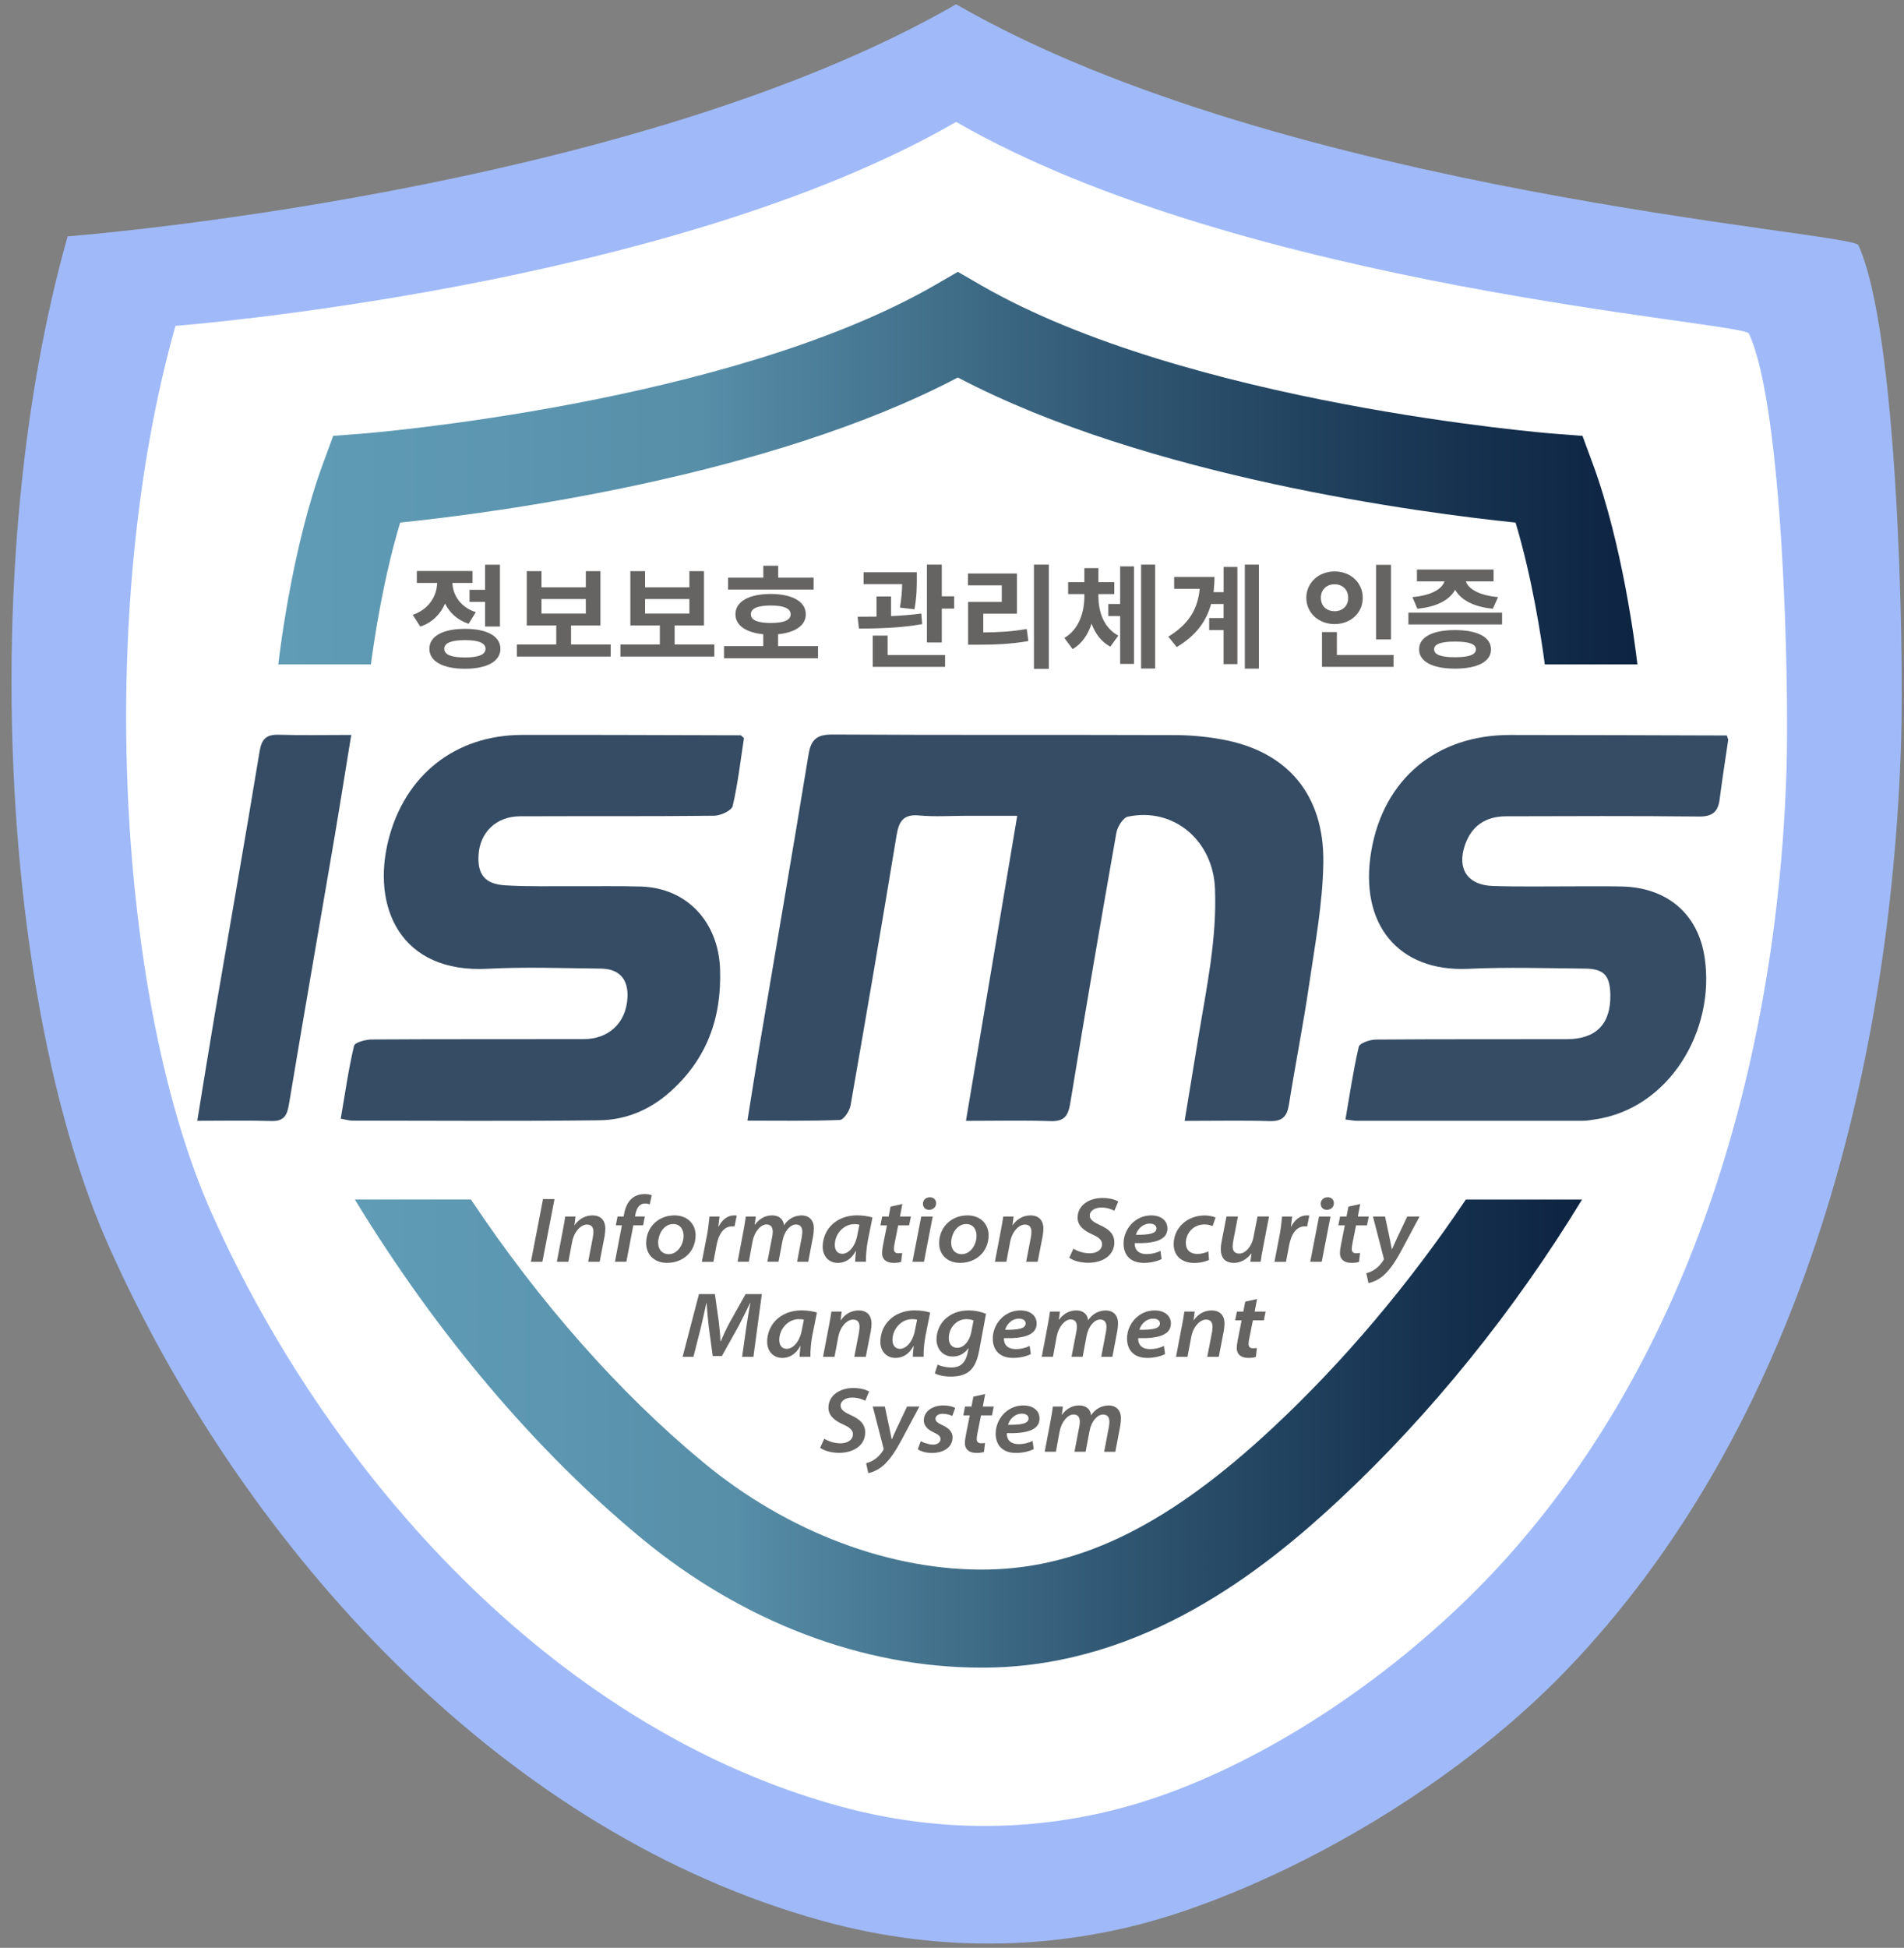
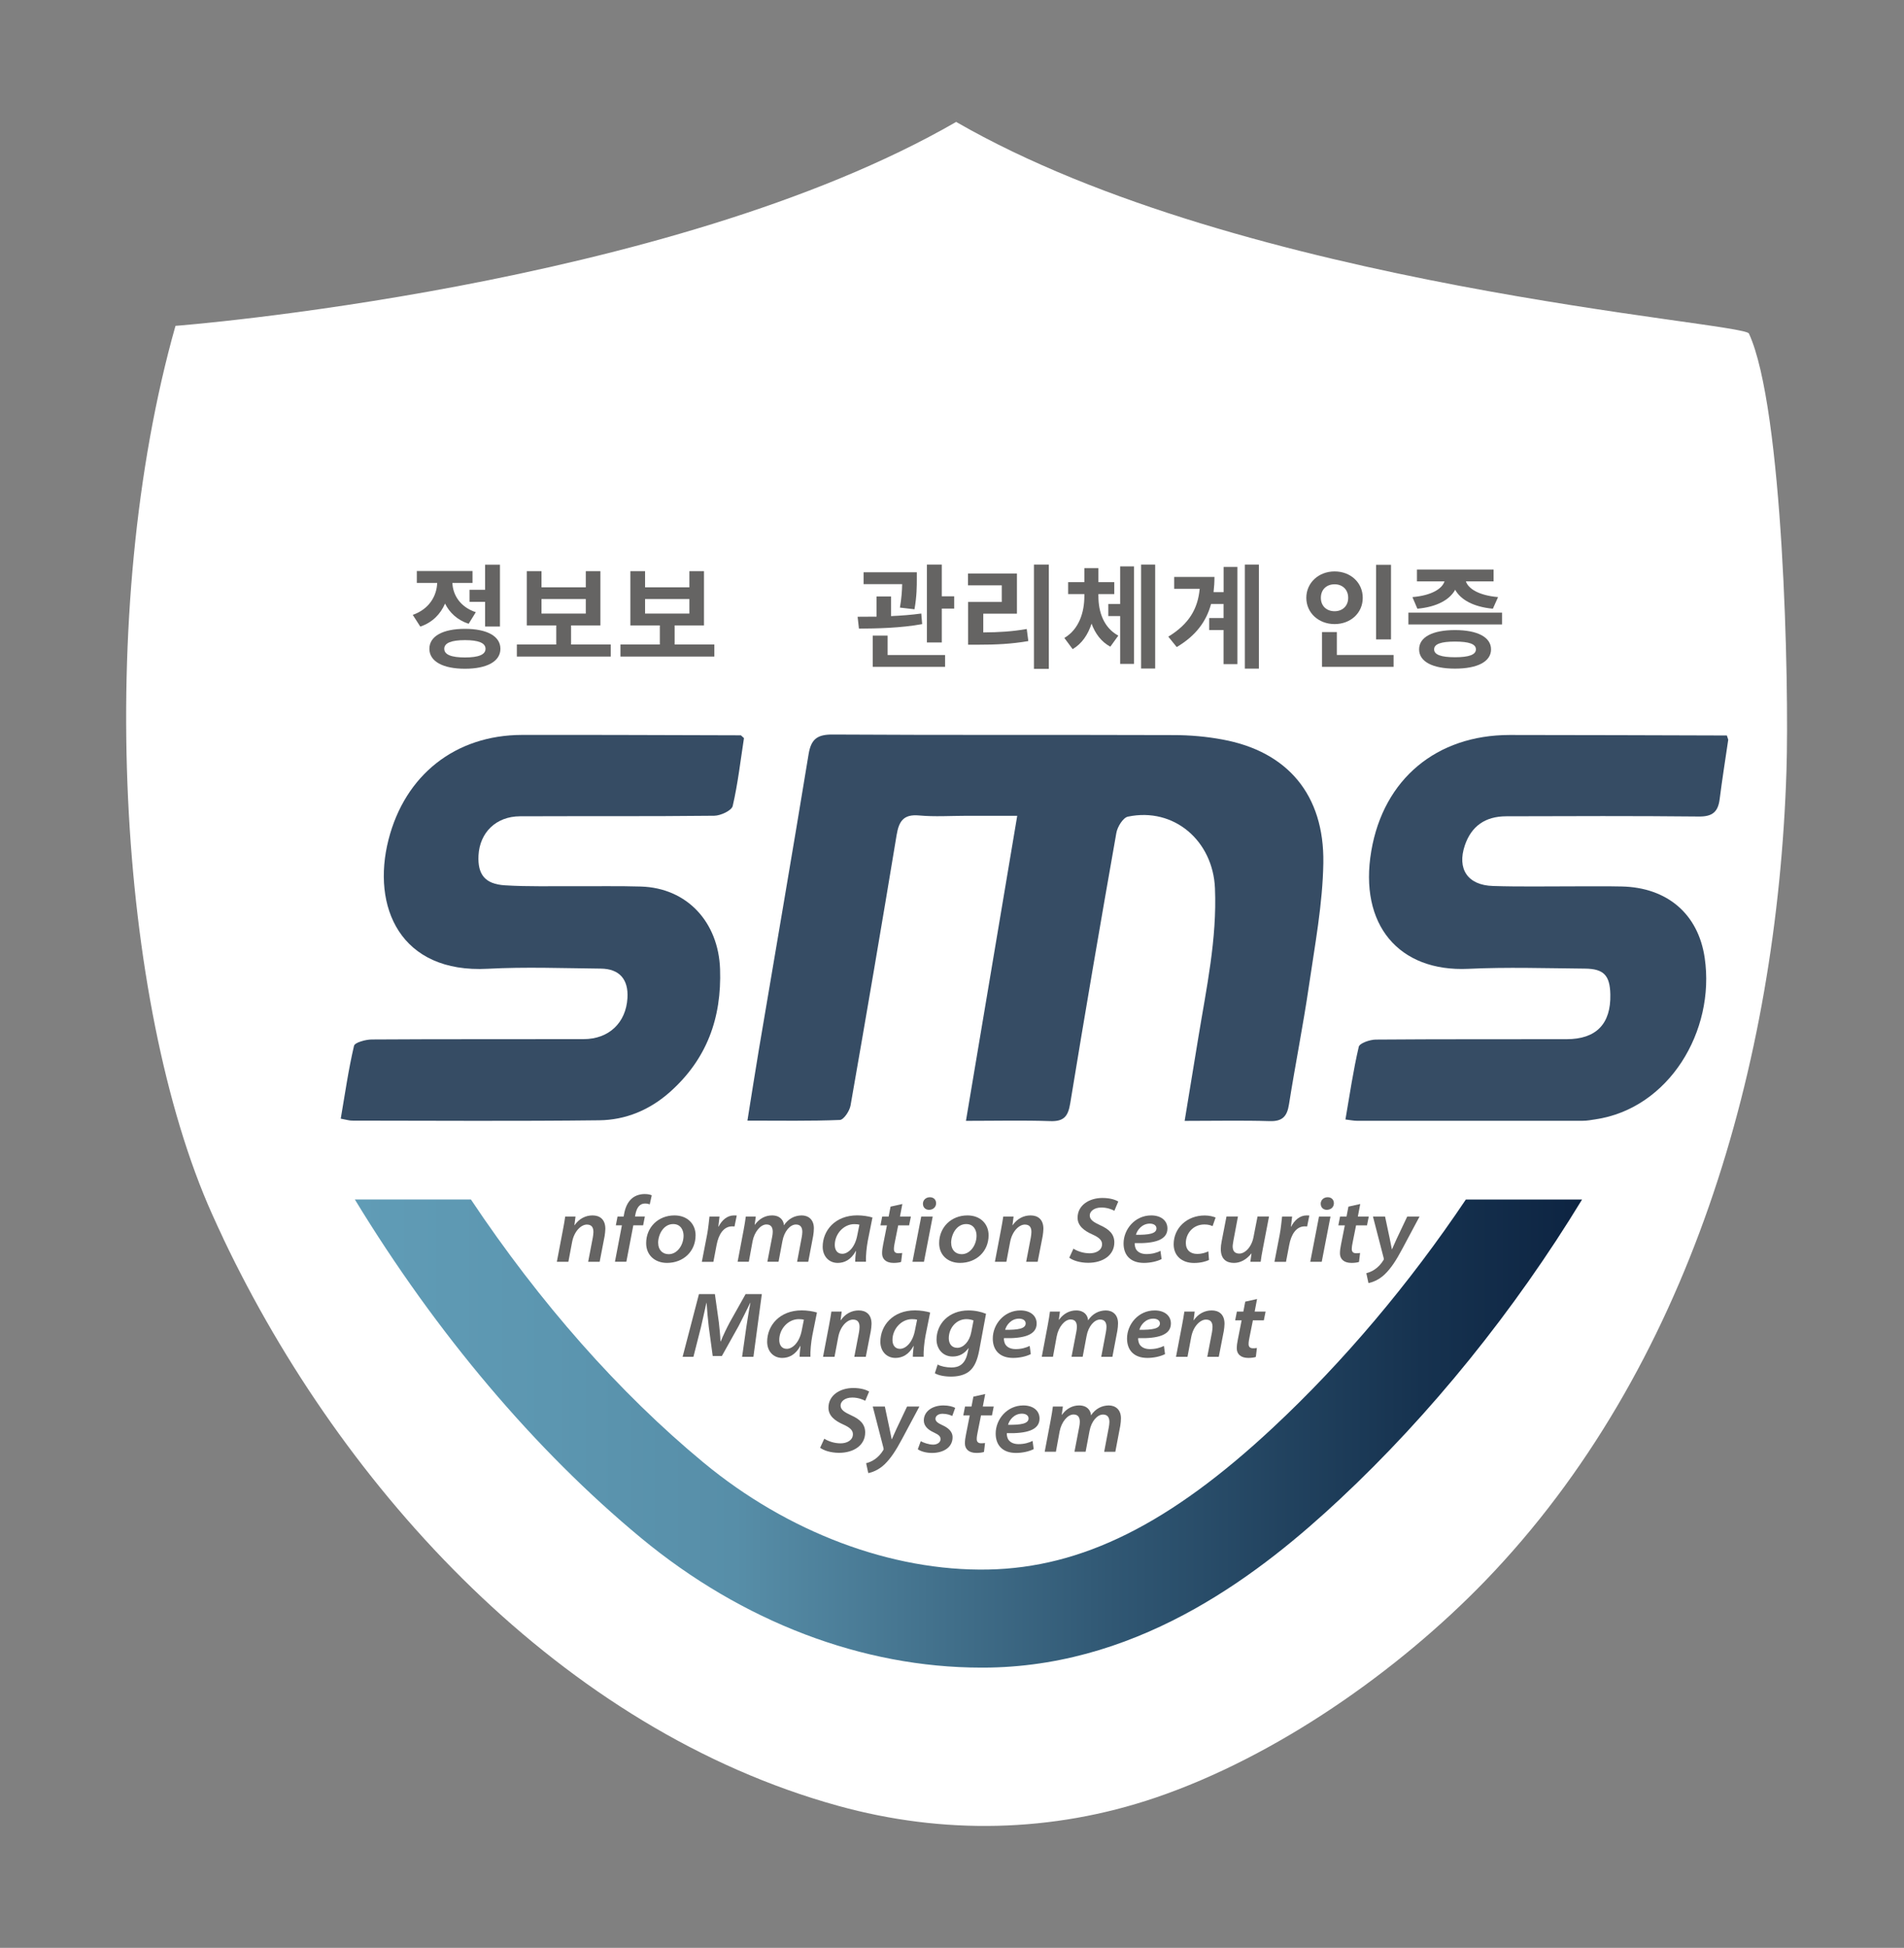
<svg xmlns="http://www.w3.org/2000/svg" width="132" height="135" viewBox="0 0 132 135" fill="none">
  <rect x="0" y="0" width="132" height="135" fill="#808080" stroke="none" />
-   <path d="M8.463 88.373C17.919 108.272 35.214 127.105 56.977 133.118C65.251 135.406 73.863 135.238 81.996 132.479C91.514 129.247 101.609 122.981 108.51 115.839C124.617 99.166 131.058 74.574 131.797 51.474C132.016 44.627 131.544 22.85 128.834 16.987C128.412 16.07 88.994 13.39 66.284 0.297C43.584 13.394 4.689 16.383 4.689 16.383C-1.696 38.966 0.135 69.83 7.57 86.428C7.86 87.076 8.159 87.725 8.467 88.373H8.463Z" fill="#A0BAF9" />
  <path d="M15.481 85.841C23.791 103.326 38.987 119.874 58.11 125.157C65.38 127.168 72.947 127.02 80.093 124.596C88.456 121.756 96.909 115.832 102.973 109.557C117.125 94.907 123.202 73.716 123.852 53.418C124.045 47.403 123.63 28.267 121.249 23.116C120.878 22.31 86.242 19.955 66.288 8.45C46.342 19.959 12.165 22.585 12.165 22.585C6.555 42.428 8.164 69.547 14.697 84.132C14.952 84.702 15.214 85.271 15.485 85.841H15.481Z" fill="white" />
  <path d="M82.129 77.683C82.472 75.587 82.774 73.743 83.079 71.899C83.64 68.475 84.378 65.086 84.231 61.565C84.096 58.284 81.402 55.932 78.198 56.599C77.858 56.668 77.468 57.304 77.394 57.726C76.293 63.962 75.222 70.207 74.198 76.459C74.051 77.361 73.769 77.733 72.818 77.702C70.951 77.636 69.081 77.683 66.967 77.683C68.157 70.594 69.321 63.695 70.522 56.541C69.259 56.541 68.134 56.541 67.013 56.541C65.912 56.541 64.803 56.618 63.709 56.517C62.627 56.42 62.318 56.928 62.159 57.881C61.127 64.129 60.06 70.373 58.967 76.614C58.901 76.997 58.495 77.609 58.225 77.621C56.157 77.706 54.082 77.667 51.817 77.667C52.103 75.897 52.35 74.301 52.617 72.709C53.765 65.899 54.94 59.093 56.057 52.276C56.23 51.222 56.66 50.901 57.726 50.908C65.606 50.955 73.491 50.92 81.371 50.947C82.503 50.947 83.655 51.048 84.768 51.257C89.244 52.082 91.817 55.072 91.744 59.81C91.698 62.649 91.16 65.489 90.747 68.316C90.345 71.067 89.796 73.793 89.363 76.536C89.232 77.373 88.911 77.729 88.022 77.702C86.156 77.644 84.285 77.686 82.132 77.686L82.129 77.683Z" fill="#364C64" />
  <path d="M51.578 51.156C51.334 52.729 51.156 54.317 50.797 55.859C50.724 56.176 49.962 56.533 49.514 56.537C45.027 56.587 40.536 56.556 36.045 56.575C34.395 56.583 33.258 57.691 33.173 59.291C33.108 60.608 33.622 61.274 35.009 61.359C36.636 61.46 38.271 61.41 39.902 61.421C41.413 61.429 42.924 61.398 44.432 61.444C47.651 61.541 49.804 63.923 49.92 67.154C50.039 70.571 48.996 73.41 46.445 75.684C45.042 76.931 43.373 77.624 41.541 77.644C35.829 77.713 30.113 77.671 24.4 77.667C24.207 77.667 24.01 77.601 23.623 77.531C23.917 75.815 24.157 74.13 24.543 72.484C24.598 72.248 25.343 72.046 25.772 72.043C30.669 72.011 35.566 72.031 40.462 72.019C42.217 72.015 43.396 70.888 43.5 69.172C43.578 67.882 42.947 67.142 41.649 67.131C39.036 67.104 36.42 67.003 33.815 67.142C27.743 67.468 25.745 62.847 26.936 58.191C28.08 53.713 31.566 50.947 36.184 50.935C41.243 50.924 46.306 50.951 51.365 50.962C51.435 51.025 51.504 51.09 51.574 51.152L51.578 51.156Z" fill="#364C64" />
  <path d="M119.815 51.268C119.614 52.643 119.394 54.011 119.22 55.39C119.108 56.273 118.714 56.602 117.779 56.591C113.33 56.544 108.882 56.563 104.43 56.575C102.957 56.575 102.003 57.269 101.554 58.589C101.002 60.22 101.744 61.351 103.502 61.405C105.419 61.467 107.34 61.425 109.257 61.429C110.32 61.429 111.379 61.417 112.441 61.44C115.553 61.51 117.736 63.311 118.184 66.398C118.919 71.442 115.719 76.834 110.586 77.582C110.304 77.624 110.022 77.678 109.736 77.678C104.511 77.682 99.286 77.682 94.06 77.678C93.863 77.678 93.662 77.636 93.276 77.589C93.573 75.869 93.817 74.192 94.2 72.55C94.257 72.298 94.969 72.054 95.378 72.05C99.788 72.015 104.194 72.031 108.604 72.023C110.664 72.023 111.688 70.962 111.641 68.916C111.61 67.599 111.189 67.142 109.875 67.131C107.181 67.107 104.484 67.018 101.794 67.146C96.978 67.371 94.196 64.09 95.069 58.977C95.923 53.976 99.61 50.943 104.658 50.939C109.678 50.939 114.698 50.962 119.719 50.974C119.75 51.071 119.785 51.168 119.815 51.268Z" fill="#364C64" />
-   <path d="M13.677 77.683C14.098 75.103 14.481 72.697 14.89 70.296C15.926 64.222 16.997 58.152 17.998 52.071C18.145 51.187 18.485 50.897 19.339 50.924C20.958 50.971 22.577 50.936 24.351 50.936C23.926 53.531 23.547 55.936 23.138 58.338C22.102 64.412 21.039 70.486 20.027 76.563C19.895 77.346 19.656 77.721 18.805 77.694C17.143 77.644 15.482 77.679 13.677 77.679V77.683Z" fill="#364C64" />
  <path d="M119.816 51.269C119.785 51.172 119.751 51.075 119.72 50.974C119.751 51.071 119.785 51.168 119.816 51.269Z" fill="#2D4458" />
-   <path d="M110.419 32.133L109.711 30.211L107.675 30.052C107.423 30.033 82.302 28.011 67.995 19.76L66.406 18.842L64.818 19.76C50.51 28.011 25.389 30.033 25.138 30.052L23.101 30.207L22.394 32.129C20.311 37.788 19.437 44.822 19.294 46.05H25.714C25.946 44.28 26.58 40.07 27.743 36.219C34.112 35.561 53.231 33.093 66.406 26.163C79.581 33.093 98.701 35.561 105.07 36.219C106.229 40.062 106.863 44.276 107.099 46.05H113.518C113.375 44.822 112.502 37.788 110.419 32.129V32.133Z" fill="url(#paint0_linear_1233_313)" />
  <path d="M101.626 83.132C97.707 88.973 93.143 94.381 88.265 98.932C81.108 105.618 75.009 108.655 68.501 108.779C61.811 108.907 54.615 106.203 48.763 101.357C42.935 96.535 37.42 90.283 32.647 83.132H24.601C30.239 92.402 37.103 100.517 44.446 106.594C51.461 112.401 59.809 115.577 68.022 115.577C68.226 115.577 68.427 115.577 68.632 115.573C79.396 115.368 87.632 108.814 92.888 103.906C99.18 98.03 104.988 90.848 109.68 83.136H101.626V83.132Z" fill="url(#paint1_linear_1233_313)" />
  <path d="M32.485 43.231C31.704 42.971 31.167 42.464 30.854 41.832C30.541 42.561 29.973 43.145 29.138 43.428L28.616 42.615C29.756 42.216 30.278 41.302 30.309 40.403H28.898V39.574H32.759V40.403H31.364C31.395 41.224 31.894 42.069 32.987 42.429L32.489 43.235L32.485 43.231ZM34.692 44.966C34.692 45.842 33.756 46.349 32.234 46.349C30.711 46.349 29.768 45.842 29.768 44.966C29.768 44.091 30.703 43.583 32.234 43.583C33.764 43.583 34.692 44.091 34.692 44.966ZM33.66 44.966C33.66 44.559 33.169 44.366 32.234 44.366C31.298 44.366 30.8 44.559 30.8 44.966C30.8 45.373 31.291 45.566 32.234 45.566C33.177 45.566 33.66 45.373 33.66 44.966ZM33.629 40.876V39.14H34.661V43.424H33.629V41.712H32.551V40.876H33.629Z" fill="#656463" />
  <path d="M42.34 44.667V45.504H35.832V44.667H38.564V43.346H36.52V39.585H37.54V40.705H40.613V39.585H41.625V43.346H39.589V44.667H42.337H42.34ZM37.54 42.525H40.613V41.518H37.54V42.525Z" fill="#656463" />
  <path d="M49.522 44.667V45.504H43.013V44.667H45.746V43.346H43.701V39.585H44.721V40.705H47.794V39.585H48.806V43.346H46.77V44.667H49.518H49.522ZM44.721 42.525H47.794V41.518H44.721V42.525Z" fill="#656463" />
-   <path d="M56.711 44.783V45.62H50.195V44.783H52.916V43.955C51.721 43.846 50.987 43.343 50.987 42.572C50.987 41.688 51.93 41.166 53.422 41.166C54.914 41.166 55.864 41.688 55.864 42.572C55.864 43.346 55.138 43.838 53.944 43.955V44.783H56.707H56.711ZM56.406 40.859H50.477V40.038H52.919V39.209H53.951V40.038H56.409V40.859H56.406ZM53.426 43.176C54.33 43.176 54.813 42.99 54.813 42.575C54.813 42.161 54.33 41.967 53.426 41.967C52.521 41.967 52.054 42.169 52.054 42.575C52.054 42.982 52.537 43.176 53.426 43.176Z" fill="#656463" />
  <path d="M63.936 43.254C62.452 43.529 60.782 43.56 59.549 43.567L59.456 42.746C59.855 42.746 60.299 42.746 60.767 42.738V41.34H61.772V42.7C62.483 42.669 63.198 42.614 63.87 42.522L63.932 43.258L63.936 43.254ZM62.39 42.111C62.506 41.437 62.537 40.914 62.544 40.484H59.87V39.663H63.561V40.108C63.561 40.608 63.561 41.321 63.399 42.227L62.394 42.111H62.39ZM61.532 45.396H65.52V46.217H60.504V44.052H61.536V45.396H61.532ZM66.15 41.328V42.181H65.292V44.528H64.26V39.132H65.292V41.328H66.15Z" fill="#656463" />
  <path d="M68.172 43.831C69.265 43.823 70.17 43.769 71.182 43.594L71.291 44.431C70.12 44.633 69.068 44.683 67.766 44.683H67.117V41.72H69.451V40.569H67.109V39.748H70.502V42.533H68.168V43.831H68.172ZM72.713 39.132V46.356H71.681V39.132H72.713Z" fill="#656463" />
  <path d="M76.15 41.321C76.15 42.409 76.517 43.509 77.53 44.052L76.977 44.819C76.347 44.482 75.93 43.912 75.675 43.223C75.431 43.974 75.01 44.613 74.364 44.989L73.789 44.214C74.809 43.614 75.176 42.432 75.176 41.321V41.173H74.051V40.345H75.176V39.376H76.15V40.345H77.251V41.173H76.15V41.321ZM77.657 39.256H78.616V46.012H77.657V42.696H76.838V41.859H77.657V39.256ZM80.084 39.132V46.333H79.11V39.132H80.084Z" fill="#656463" />
  <path d="M84.826 39.295H85.785V46.027H84.826V43.664H83.829V42.835H84.826V41.859H83.96C83.64 43.048 82.925 44.048 81.58 44.846L80.996 44.125C82.415 43.258 83.041 42.215 83.172 40.809H81.402V39.988H84.196C84.196 40.356 84.173 40.701 84.134 41.038H84.83V39.295H84.826ZM87.276 39.132V46.341H86.302V39.132H87.276Z" fill="#656463" />
  <path d="M92.524 43.253C91.422 43.253 90.564 42.479 90.564 41.433C90.564 40.387 91.422 39.604 92.524 39.604C93.625 39.604 94.476 40.371 94.476 41.433C94.476 42.494 93.625 43.253 92.524 43.253ZM92.524 42.362C93.061 42.362 93.467 42.01 93.467 41.433C93.467 40.855 93.061 40.495 92.524 40.495C91.987 40.495 91.573 40.84 91.573 41.433C91.573 42.025 91.994 42.362 92.524 42.362ZM96.613 45.395V46.217H91.65V43.807H92.682V45.395H96.613ZM96.435 44.315H95.399V39.147H96.435V44.315Z" fill="#656463" />
  <path d="M104.135 42.463V43.277H97.642V42.463H104.135ZM97.924 41.383C99.281 41.266 99.984 40.79 100.146 40.294H98.233V39.473H103.547V40.294H101.627C101.789 40.786 102.492 41.263 103.857 41.383L103.497 42.188C102.148 42.064 101.26 41.561 100.885 40.875C100.502 41.565 99.621 42.064 98.264 42.188L97.92 41.383H97.924ZM103.37 45.004C103.37 45.857 102.427 46.341 100.873 46.341C99.319 46.341 98.384 45.857 98.384 45.004C98.384 44.152 99.319 43.668 100.873 43.668C102.427 43.668 103.37 44.16 103.37 45.004ZM102.322 45.004C102.322 44.629 101.832 44.466 100.873 44.466C99.915 44.466 99.424 44.629 99.424 45.004C99.424 45.38 99.915 45.551 100.873 45.551C101.832 45.551 102.322 45.38 102.322 45.004Z" fill="#656463" />
-   <path d="M38.442 83.105L37.603 87.451H36.807L37.646 83.105H38.442Z" fill="#656463" />
  <path d="M38.605 87.451L39.022 85.262C39.095 84.898 39.146 84.58 39.184 84.313H39.899L39.822 84.917H39.834C40.147 84.464 40.595 84.236 41.078 84.236C41.561 84.236 41.967 84.491 41.967 85.165C41.967 85.293 41.94 85.526 41.917 85.669L41.573 87.451H40.776L41.101 85.754C41.12 85.642 41.14 85.498 41.14 85.382C41.14 85.088 41.032 84.871 40.684 84.871C40.305 84.871 39.81 85.305 39.663 86.079L39.404 87.451H38.608H38.605Z" fill="#656463" />
  <path d="M42.632 87.451L43.115 84.925H42.694L42.813 84.314H43.235L43.266 84.147C43.339 83.732 43.498 83.318 43.818 83.051C44.066 82.841 44.394 82.756 44.692 82.756C44.928 82.756 45.09 82.795 45.183 82.845L45.044 83.473C44.955 83.434 44.839 83.411 44.711 83.411C44.336 83.411 44.135 83.729 44.054 84.155L44.023 84.31H44.707L44.587 84.922H43.907L43.424 87.447H42.632V87.451Z" fill="#656463" />
  <path d="M48.224 85.611C48.224 86.734 47.374 87.528 46.242 87.528C45.403 87.528 44.796 86.99 44.796 86.161C44.796 85.065 45.627 84.236 46.76 84.236C47.66 84.236 48.224 84.832 48.224 85.611ZM45.631 86.149C45.631 86.629 45.937 86.924 46.358 86.924C46.961 86.924 47.39 86.285 47.39 85.638C47.39 85.289 47.212 84.836 46.671 84.836C46.002 84.836 45.627 85.553 45.627 86.145L45.631 86.149Z" fill="#656463" />
  <path d="M48.657 87.451L49.02 85.576C49.109 85.111 49.152 84.596 49.187 84.313H49.882C49.859 84.546 49.832 84.774 49.801 85.01H49.821C50.041 84.576 50.408 84.236 50.891 84.236C50.953 84.236 51.023 84.236 51.077 84.243L50.922 85.003C50.876 84.999 50.825 84.995 50.76 84.995C50.164 84.995 49.817 85.556 49.681 86.281L49.457 87.455H48.661L48.657 87.451Z" fill="#656463" />
  <path d="M51.137 87.451L51.551 85.262C51.62 84.898 51.67 84.58 51.705 84.313H52.397L52.32 84.886H52.331C52.648 84.445 53.077 84.236 53.522 84.236C54.078 84.236 54.326 84.573 54.349 84.921C54.658 84.46 55.091 84.243 55.574 84.236C56.03 84.236 56.424 84.511 56.424 85.127C56.424 85.262 56.405 85.498 56.378 85.642L56.034 87.451H55.261L55.582 85.75C55.601 85.642 55.624 85.498 55.624 85.382C55.624 85.076 55.501 84.867 55.18 84.867C54.786 84.867 54.368 85.328 54.245 86.01L53.974 87.447H53.201L53.533 85.719C53.557 85.595 53.572 85.483 53.572 85.378C53.572 85.119 53.495 84.863 53.135 84.863C52.733 84.863 52.297 85.374 52.173 86.033L51.914 87.447H51.141L51.137 87.451Z" fill="#656463" />
  <path d="M59.285 87.451C59.285 87.262 59.315 86.983 59.346 86.696H59.335C59.006 87.312 58.539 87.529 58.079 87.529C57.46 87.529 57.035 87.06 57.035 86.409C57.035 85.294 57.885 84.232 59.435 84.232C59.806 84.232 60.212 84.298 60.486 84.38L60.166 85.975C60.073 86.468 60.019 87.068 60.034 87.448H59.288L59.285 87.451ZM59.582 84.879C59.505 84.856 59.389 84.841 59.227 84.841C58.492 84.841 57.874 85.518 57.874 86.281C57.874 86.607 58.025 86.897 58.396 86.897C58.786 86.897 59.273 86.475 59.435 85.608L59.582 84.875V84.879Z" fill="#656463" />
  <path d="M62.559 83.442L62.393 84.314H63.151L63.027 84.926H62.27L62.038 86.084C62.007 86.235 61.972 86.413 61.972 86.568C61.972 86.735 62.049 86.859 62.273 86.859C62.37 86.859 62.467 86.855 62.548 86.839L62.474 87.459C62.37 87.502 62.154 87.529 61.953 87.529C61.388 87.529 61.153 87.227 61.153 86.87C61.153 86.68 61.176 86.499 61.226 86.254L61.489 84.926H61.041L61.16 84.314H61.609L61.74 83.628L62.556 83.446L62.559 83.442Z" fill="#656463" />
  <path d="M63.26 87.451L63.867 84.314H64.663L64.056 87.451H63.26ZM63.983 83.438C63.983 83.151 64.21 82.977 64.466 82.977C64.721 82.977 64.895 83.136 64.898 83.392C64.898 83.671 64.678 83.849 64.404 83.849C64.168 83.849 63.986 83.686 63.986 83.438H63.983Z" fill="#656463" />
  <path d="M68.537 85.611C68.537 86.734 67.687 87.528 66.554 87.528C65.716 87.528 65.109 86.99 65.109 86.161C65.109 85.065 65.94 84.236 67.072 84.236C67.973 84.236 68.537 84.832 68.537 85.611ZM65.944 86.149C65.944 86.629 66.249 86.924 66.67 86.924C67.273 86.924 67.702 86.285 67.702 85.638C67.702 85.289 67.524 84.836 66.983 84.836C66.315 84.836 65.94 85.553 65.94 86.145L65.944 86.149Z" fill="#656463" />
  <path d="M68.974 87.451L69.391 85.262C69.465 84.898 69.511 84.58 69.554 84.313H70.269L70.192 84.917H70.203C70.516 84.464 70.965 84.236 71.448 84.236C71.931 84.236 72.337 84.491 72.337 85.165C72.337 85.293 72.309 85.526 72.286 85.669L71.938 87.451H71.142L71.467 85.754C71.486 85.642 71.506 85.498 71.506 85.382C71.506 85.088 71.397 84.871 71.049 84.871C70.671 84.871 70.176 85.305 70.029 86.079L69.77 87.451H68.974Z" fill="#656463" />
  <path d="M74.421 86.545C74.711 86.723 75.109 86.862 75.553 86.862C75.971 86.862 76.403 86.661 76.403 86.231C76.403 85.96 76.206 85.766 75.727 85.553C75.155 85.297 74.707 84.956 74.707 84.395C74.707 83.535 75.507 83.027 76.427 83.027C76.979 83.027 77.331 83.159 77.528 83.271L77.257 83.915C77.111 83.833 76.763 83.686 76.353 83.69C75.831 83.69 75.549 83.973 75.549 84.236C75.549 84.55 75.843 84.716 76.284 84.922C76.894 85.197 77.254 85.534 77.254 86.107C77.254 86.982 76.481 87.521 75.441 87.521C74.857 87.521 74.363 87.35 74.131 87.168L74.421 86.537V86.545Z" fill="#656463" />
  <path d="M80.534 87.261C80.202 87.435 79.715 87.528 79.305 87.528C78.37 87.528 77.894 86.986 77.894 86.18C77.894 85.208 78.675 84.236 79.811 84.236C80.472 84.236 80.936 84.58 80.936 85.146C80.936 85.952 80.02 86.192 78.668 86.157C78.656 86.273 78.695 86.471 78.764 86.591C78.907 86.812 79.162 86.916 79.483 86.916C79.877 86.916 80.206 86.819 80.453 86.695L80.53 87.261H80.534ZM79.715 84.805C79.17 84.805 78.834 85.258 78.752 85.58C79.649 85.588 80.175 85.502 80.175 85.134C80.175 84.933 79.985 84.805 79.715 84.805Z" fill="#656463" />
  <path d="M83.818 87.323C83.606 87.428 83.239 87.532 82.779 87.532C81.932 87.532 81.368 87.033 81.368 86.235C81.368 85.119 82.28 84.24 83.521 84.24C83.842 84.24 84.135 84.321 84.275 84.383L84.066 84.98C83.93 84.918 83.757 84.864 83.501 84.864C82.701 84.864 82.211 85.499 82.211 86.146C82.211 86.638 82.531 86.905 82.995 86.905C83.343 86.905 83.59 86.812 83.772 86.727L83.818 87.323Z" fill="#656463" />
-   <path d="M87.978 84.314L87.557 86.502C87.483 86.866 87.433 87.184 87.398 87.451H86.683L86.764 86.874H86.753C86.42 87.3 85.984 87.529 85.551 87.529C85.064 87.529 84.635 87.304 84.635 86.568C84.635 86.413 84.654 86.235 84.697 86.018L85.029 84.31H85.825L85.504 85.968C85.477 86.115 85.458 86.27 85.458 86.382C85.458 86.669 85.578 86.882 85.922 86.882C86.308 86.882 86.768 86.444 86.903 85.735L87.182 84.31H87.978V84.314Z" fill="#656463" />
+   <path d="M87.978 84.314L87.557 86.502C87.483 86.866 87.433 87.184 87.398 87.451H86.683L86.764 86.874H86.753C86.42 87.3 85.984 87.529 85.551 87.529C85.064 87.529 84.635 87.304 84.635 86.568C84.635 86.413 84.654 86.235 84.697 86.018L85.029 84.31H85.825C85.477 86.115 85.458 86.27 85.458 86.382C85.458 86.669 85.578 86.882 85.922 86.882C86.308 86.882 86.768 86.444 86.903 85.735L87.182 84.31H87.978V84.314Z" fill="#656463" />
  <path d="M88.355 87.451L88.718 85.576C88.807 85.111 88.85 84.596 88.885 84.313H89.58C89.557 84.546 89.53 84.774 89.499 85.01H89.518C89.739 84.576 90.106 84.236 90.589 84.236C90.651 84.236 90.72 84.236 90.774 84.243L90.62 85.003C90.573 84.999 90.523 84.995 90.457 84.995C89.862 84.995 89.514 85.556 89.379 86.281L89.155 87.455H88.359L88.355 87.451Z" fill="#656463" />
  <path d="M90.837 87.451L91.444 84.314H92.24L91.633 87.451H90.837ZM91.56 83.438C91.56 83.151 91.788 82.977 92.043 82.977C92.298 82.977 92.472 83.136 92.476 83.392C92.476 83.671 92.256 83.849 91.981 83.849C91.746 83.849 91.564 83.686 91.564 83.438H91.56Z" fill="#656463" />
  <path d="M94.303 83.442L94.137 84.314H94.894L94.771 84.926H94.013L93.781 86.084C93.75 86.235 93.716 86.413 93.716 86.568C93.716 86.735 93.793 86.859 94.017 86.859C94.114 86.859 94.21 86.855 94.291 86.839L94.218 87.459C94.114 87.502 93.897 87.529 93.696 87.529C93.132 87.529 92.896 87.227 92.896 86.87C92.896 86.68 92.919 86.499 92.97 86.254L93.233 84.926H92.784L92.904 84.314H93.352L93.484 83.628L94.299 83.446L94.303 83.442Z" fill="#656463" />
  <path d="M96.023 84.313L96.336 85.789C96.409 86.146 96.459 86.382 96.494 86.579H96.51C96.587 86.405 96.668 86.204 96.834 85.847L97.561 84.313H98.415L97.213 86.564C96.796 87.346 96.44 87.897 96.003 88.319C95.578 88.729 95.087 88.892 94.871 88.923L94.724 88.241C94.867 88.203 95.107 88.125 95.323 87.97C95.547 87.815 95.752 87.602 95.915 87.331C95.945 87.281 95.942 87.246 95.926 87.184L95.184 84.313H96.023Z" fill="#656463" />
  <path d="M51.448 94.036L51.738 91.995C51.811 91.522 51.916 90.84 52.024 90.298H52.008C51.761 90.801 51.475 91.394 51.205 91.905L50.045 93.982H49.411L49.137 91.96C49.071 91.417 49.025 90.821 48.986 90.298H48.974C48.858 90.79 48.708 91.526 48.592 91.995L48.074 94.036H47.324L48.457 89.69H49.562L49.836 91.642C49.875 92.053 49.937 92.521 49.948 92.959H49.972C50.149 92.521 50.381 92.045 50.59 91.65L51.691 89.69H52.816L52.233 94.036H51.436H51.448Z" fill="#656463" />
  <path d="M55.435 94.036C55.435 93.847 55.466 93.568 55.497 93.281H55.485C55.157 93.897 54.689 94.114 54.229 94.114C53.611 94.114 53.185 93.645 53.185 92.994C53.185 91.879 54.036 90.817 55.586 90.817C55.957 90.817 56.362 90.883 56.637 90.965L56.316 92.561C56.223 93.052 56.169 93.653 56.185 94.032H55.439L55.435 94.036ZM55.732 91.464C55.655 91.441 55.539 91.426 55.377 91.426C54.643 91.426 54.024 92.103 54.024 92.867C54.024 93.192 54.175 93.483 54.546 93.483C54.936 93.483 55.423 93.06 55.586 92.193L55.732 91.46V91.464Z" fill="#656463" />
  <path d="M57.059 94.036L57.477 91.848C57.55 91.484 57.596 91.166 57.639 90.899H58.354L58.276 91.503H58.288C58.601 91.05 59.049 90.821 59.532 90.821C60.016 90.821 60.422 91.077 60.422 91.751C60.422 91.879 60.394 92.111 60.371 92.254L60.023 94.036H59.227L59.552 92.34C59.571 92.227 59.59 92.084 59.59 91.968C59.59 91.673 59.482 91.456 59.135 91.456C58.756 91.456 58.261 91.89 58.114 92.665L57.855 94.036H57.059Z" fill="#656463" />
  <path d="M63.283 94.036C63.283 93.847 63.314 93.568 63.345 93.281H63.334C63.005 93.897 62.538 94.114 62.078 94.114C61.459 94.114 61.034 93.645 61.034 92.994C61.034 91.879 61.884 90.817 63.434 90.817C63.805 90.817 64.211 90.883 64.485 90.965L64.165 92.561C64.072 93.052 64.018 93.653 64.033 94.032H63.287L63.283 94.036ZM63.581 91.464C63.504 91.441 63.388 91.426 63.225 91.426C62.491 91.426 61.873 92.103 61.873 92.867C61.873 93.192 62.024 93.483 62.395 93.483C62.785 93.483 63.272 93.06 63.434 92.193L63.581 91.46V91.464Z" fill="#656463" />
  <path d="M65.008 94.571C65.213 94.695 65.614 94.776 65.958 94.776C66.465 94.776 66.905 94.575 67.079 93.773L67.153 93.44H67.137C66.867 93.812 66.507 94.017 66.047 94.017C65.332 94.017 64.927 93.451 64.927 92.843C64.927 91.762 65.769 90.821 67.145 90.821C67.597 90.821 68.03 90.918 68.358 91.054L67.883 93.61C67.763 94.23 67.574 94.745 67.18 95.055C66.816 95.338 66.326 95.407 65.927 95.407C65.464 95.407 65.046 95.318 64.811 95.175L65.004 94.575L65.008 94.571ZM67.493 91.518C67.4 91.476 67.203 91.425 67.002 91.425C66.291 91.425 65.777 92.045 65.777 92.75C65.777 93.091 65.947 93.413 66.368 93.413C66.789 93.413 67.211 92.983 67.334 92.336L67.493 91.518Z" fill="#656463" />
  <path d="M71.467 93.846C71.134 94.021 70.647 94.114 70.238 94.114C69.302 94.114 68.827 93.571 68.827 92.766C68.827 91.793 69.608 90.821 70.744 90.821C71.405 90.821 71.869 91.166 71.869 91.731C71.869 92.537 70.953 92.777 69.6 92.743C69.588 92.859 69.627 93.056 69.697 93.176C69.84 93.397 70.095 93.502 70.416 93.502C70.81 93.502 71.138 93.405 71.386 93.281L71.463 93.846H71.467ZM70.647 91.391C70.103 91.391 69.766 91.844 69.685 92.165C70.582 92.173 71.107 92.088 71.107 91.72C71.107 91.518 70.918 91.391 70.647 91.391Z" fill="#656463" />
  <path d="M72.223 94.036L72.637 91.848C72.706 91.484 72.757 91.166 72.791 90.899H73.483L73.406 91.472H73.417C73.734 91.03 74.163 90.821 74.608 90.821C75.164 90.821 75.412 91.158 75.435 91.507C75.744 91.046 76.177 90.829 76.66 90.821C77.116 90.821 77.51 91.096 77.51 91.712C77.51 91.848 77.491 92.084 77.464 92.227L77.12 94.036H76.347L76.668 92.336C76.687 92.227 76.71 92.084 76.71 91.968C76.71 91.662 76.587 91.453 76.266 91.453C75.871 91.453 75.454 91.913 75.33 92.595L75.06 94.032H74.287L74.619 92.305C74.642 92.181 74.658 92.069 74.658 91.964C74.658 91.704 74.581 91.449 74.221 91.449C73.819 91.449 73.383 91.96 73.259 92.618L73 94.032H72.227L72.223 94.036Z" fill="#656463" />
  <path d="M80.774 93.846C80.442 94.021 79.955 94.114 79.545 94.114C78.61 94.114 78.134 93.571 78.134 92.766C78.134 91.793 78.915 90.821 80.051 90.821C80.712 90.821 81.176 91.166 81.176 91.731C81.176 92.537 80.26 92.777 78.907 92.743C78.896 92.859 78.934 93.056 79.004 93.176C79.147 93.397 79.402 93.502 79.723 93.502C80.117 93.502 80.445 93.405 80.693 93.281L80.77 93.846H80.774ZM79.955 91.391C79.41 91.391 79.073 91.844 78.992 92.165C79.889 92.173 80.415 92.088 80.415 91.72C80.415 91.518 80.225 91.391 79.955 91.391Z" fill="#656463" />
  <path d="M81.53 94.036L81.948 91.848C82.021 91.484 82.067 91.166 82.11 90.899H82.825L82.748 91.503H82.759C83.072 91.05 83.521 90.821 84.004 90.821C84.487 90.821 84.893 91.077 84.893 91.751C84.893 91.879 84.866 92.111 84.842 92.254L84.495 94.036H83.698L84.023 92.34C84.042 92.227 84.062 92.084 84.062 91.968C84.062 91.673 83.954 91.456 83.606 91.456C83.227 91.456 82.732 91.89 82.585 92.665L82.326 94.036H81.53Z" fill="#656463" />
  <path d="M87.15 90.027L86.984 90.899H87.741L87.617 91.511H86.86L86.628 92.669C86.597 92.82 86.562 92.998 86.562 93.153C86.562 93.32 86.64 93.444 86.864 93.444C86.96 93.444 87.057 93.44 87.138 93.424L87.065 94.044C86.96 94.087 86.744 94.114 86.543 94.114C85.979 94.114 85.743 93.812 85.743 93.455C85.743 93.266 85.766 93.084 85.816 92.839L86.079 91.511H85.631L85.751 90.899H86.199L86.33 90.213L87.146 90.031L87.15 90.027Z" fill="#656463" />
  <path d="M57.148 99.715C57.438 99.893 57.836 100.033 58.28 100.033C58.698 100.033 59.13 99.831 59.13 99.401C59.13 99.13 58.933 98.937 58.454 98.724C57.882 98.468 57.434 98.127 57.434 97.565C57.434 96.705 58.234 96.198 59.154 96.198C59.706 96.198 60.058 96.33 60.255 96.442L59.984 97.085C59.838 97.004 59.49 96.856 59.08 96.86C58.558 96.86 58.276 97.143 58.276 97.407C58.276 97.72 58.57 97.887 59.011 98.092C59.621 98.367 59.981 98.704 59.981 99.278C59.981 100.153 59.208 100.691 58.168 100.691C57.584 100.691 57.09 100.521 56.858 100.339L57.148 99.707V99.715Z" fill="#656463" />
  <path d="M61.345 97.484L61.658 98.959C61.732 99.316 61.782 99.552 61.817 99.749H61.832C61.91 99.575 61.991 99.374 62.157 99.017L62.884 97.484H63.738L62.536 99.734C62.118 100.516 61.763 101.067 61.326 101.489C60.901 101.899 60.41 102.062 60.194 102.093L60.047 101.411C60.19 101.373 60.429 101.295 60.646 101.14C60.87 100.985 61.075 100.772 61.237 100.501C61.268 100.451 61.264 100.416 61.249 100.354L60.507 97.484H61.345Z" fill="#656463" />
  <path d="M63.838 99.889C64.023 99.986 64.386 100.122 64.692 100.122C64.997 100.122 65.206 99.951 65.206 99.75C65.206 99.564 65.101 99.444 64.754 99.285C64.344 99.103 64.046 98.835 64.046 98.448C64.046 97.828 64.622 97.406 65.407 97.406C65.77 97.406 66.072 97.491 66.222 97.577L66.017 98.138C65.886 98.072 65.646 97.983 65.345 97.983C65.059 97.983 64.854 98.127 64.854 98.332C64.854 98.502 65.005 98.623 65.314 98.766C65.677 98.928 66.04 99.176 66.04 99.614C66.04 100.307 65.414 100.699 64.611 100.699C64.201 100.699 63.822 100.586 63.629 100.443L63.834 99.885L63.838 99.889Z" fill="#656463" />
  <path d="M68.302 96.612L68.136 97.483H68.893L68.77 98.095H68.012L67.78 99.254C67.749 99.404 67.715 99.583 67.715 99.738C67.715 99.904 67.792 100.028 68.016 100.028C68.113 100.028 68.209 100.024 68.29 100.009L68.217 100.629C68.113 100.671 67.896 100.698 67.695 100.698C67.131 100.698 66.895 100.396 66.895 100.04C66.895 99.85 66.918 99.668 66.969 99.424L67.231 98.095H66.783L66.903 97.483H67.351L67.483 96.798L68.298 96.616L68.302 96.612Z" fill="#656463" />
  <path d="M71.668 100.431C71.335 100.606 70.848 100.699 70.439 100.699C69.503 100.699 69.028 100.156 69.028 99.351C69.028 98.379 69.808 97.406 70.945 97.406C71.606 97.406 72.069 97.751 72.069 98.317C72.069 99.122 71.153 99.362 69.801 99.328C69.789 99.444 69.828 99.641 69.897 99.761C70.04 99.982 70.296 100.087 70.616 100.087C71.01 100.087 71.339 99.99 71.586 99.866L71.664 100.431H71.668ZM70.848 97.976C70.303 97.976 69.967 98.429 69.886 98.75C70.782 98.758 71.308 98.673 71.308 98.305C71.308 98.103 71.119 97.976 70.848 97.976Z" fill="#656463" />
  <path d="M72.426 100.621L72.84 98.433C72.909 98.069 72.96 97.751 72.994 97.484H73.686L73.609 98.057H73.621C73.937 97.615 74.366 97.406 74.811 97.406C75.367 97.406 75.615 97.743 75.638 98.092C75.947 97.631 76.38 97.414 76.863 97.406C77.319 97.406 77.713 97.681 77.713 98.297C77.713 98.433 77.694 98.669 77.667 98.812L77.323 100.621H76.55L76.871 98.921C76.89 98.812 76.913 98.669 76.913 98.553C76.913 98.247 76.79 98.038 76.469 98.038C76.075 98.038 75.657 98.499 75.534 99.18L75.263 100.617H74.49L74.822 98.89C74.846 98.766 74.861 98.653 74.861 98.549C74.861 98.289 74.784 98.034 74.424 98.034C74.022 98.034 73.586 98.545 73.462 99.204L73.203 100.617H72.43L72.426 100.621Z" fill="#656463" />
  <defs>
    <linearGradient id="paint0_linear_1233_313" x1="19.291" y1="32.45" x2="113.514" y2="32.45" gradientUnits="userSpaceOnUse">
      <stop stop-color="#609CB6" />
      <stop offset="0.16" stop-color="#5C96B0" />
      <stop offset="0.31" stop-color="#578EA8" />
      <stop offset="0.62" stop-color="#305773" />
      <stop offset="0.87" stop-color="#16324F" />
      <stop offset="1" stop-color="#0D2442" />
    </linearGradient>
    <linearGradient id="paint1_linear_1233_313" x1="24.601" y1="99.359" x2="109.68" y2="99.359" gradientUnits="userSpaceOnUse">
      <stop stop-color="#609CB6" />
      <stop offset="0.16" stop-color="#5C96B0" />
      <stop offset="0.31" stop-color="#578EA8" />
      <stop offset="0.62" stop-color="#305773" />
      <stop offset="0.87" stop-color="#16324F" />
      <stop offset="1" stop-color="#0D2442" />
    </linearGradient>
  </defs>
</svg>